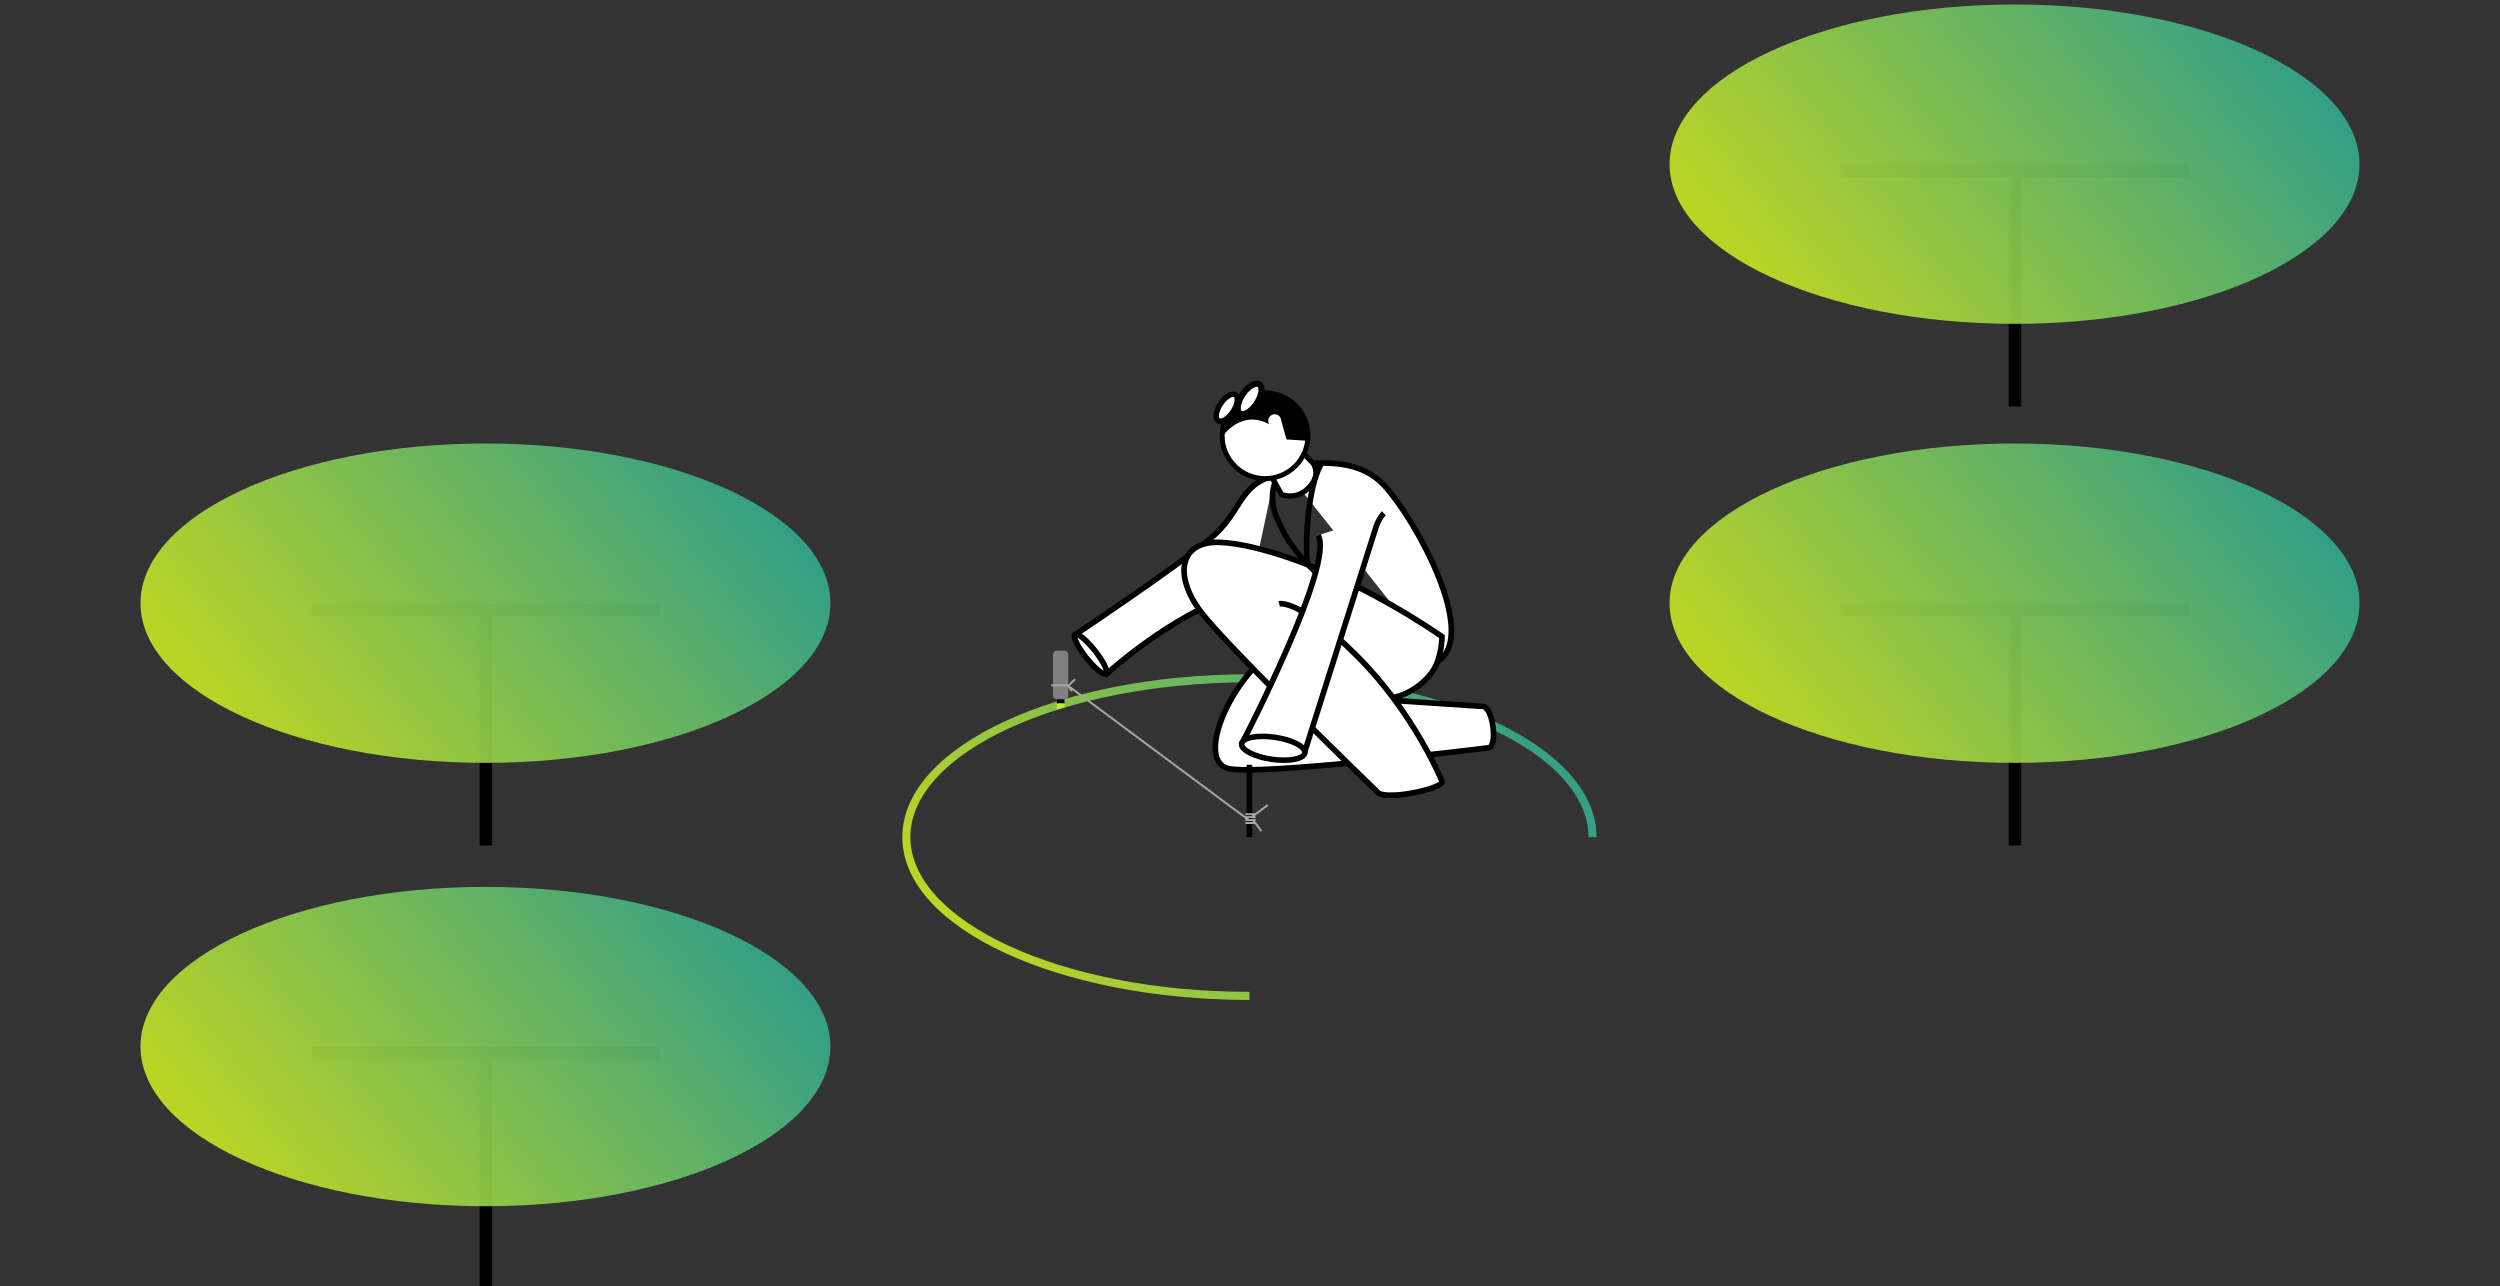
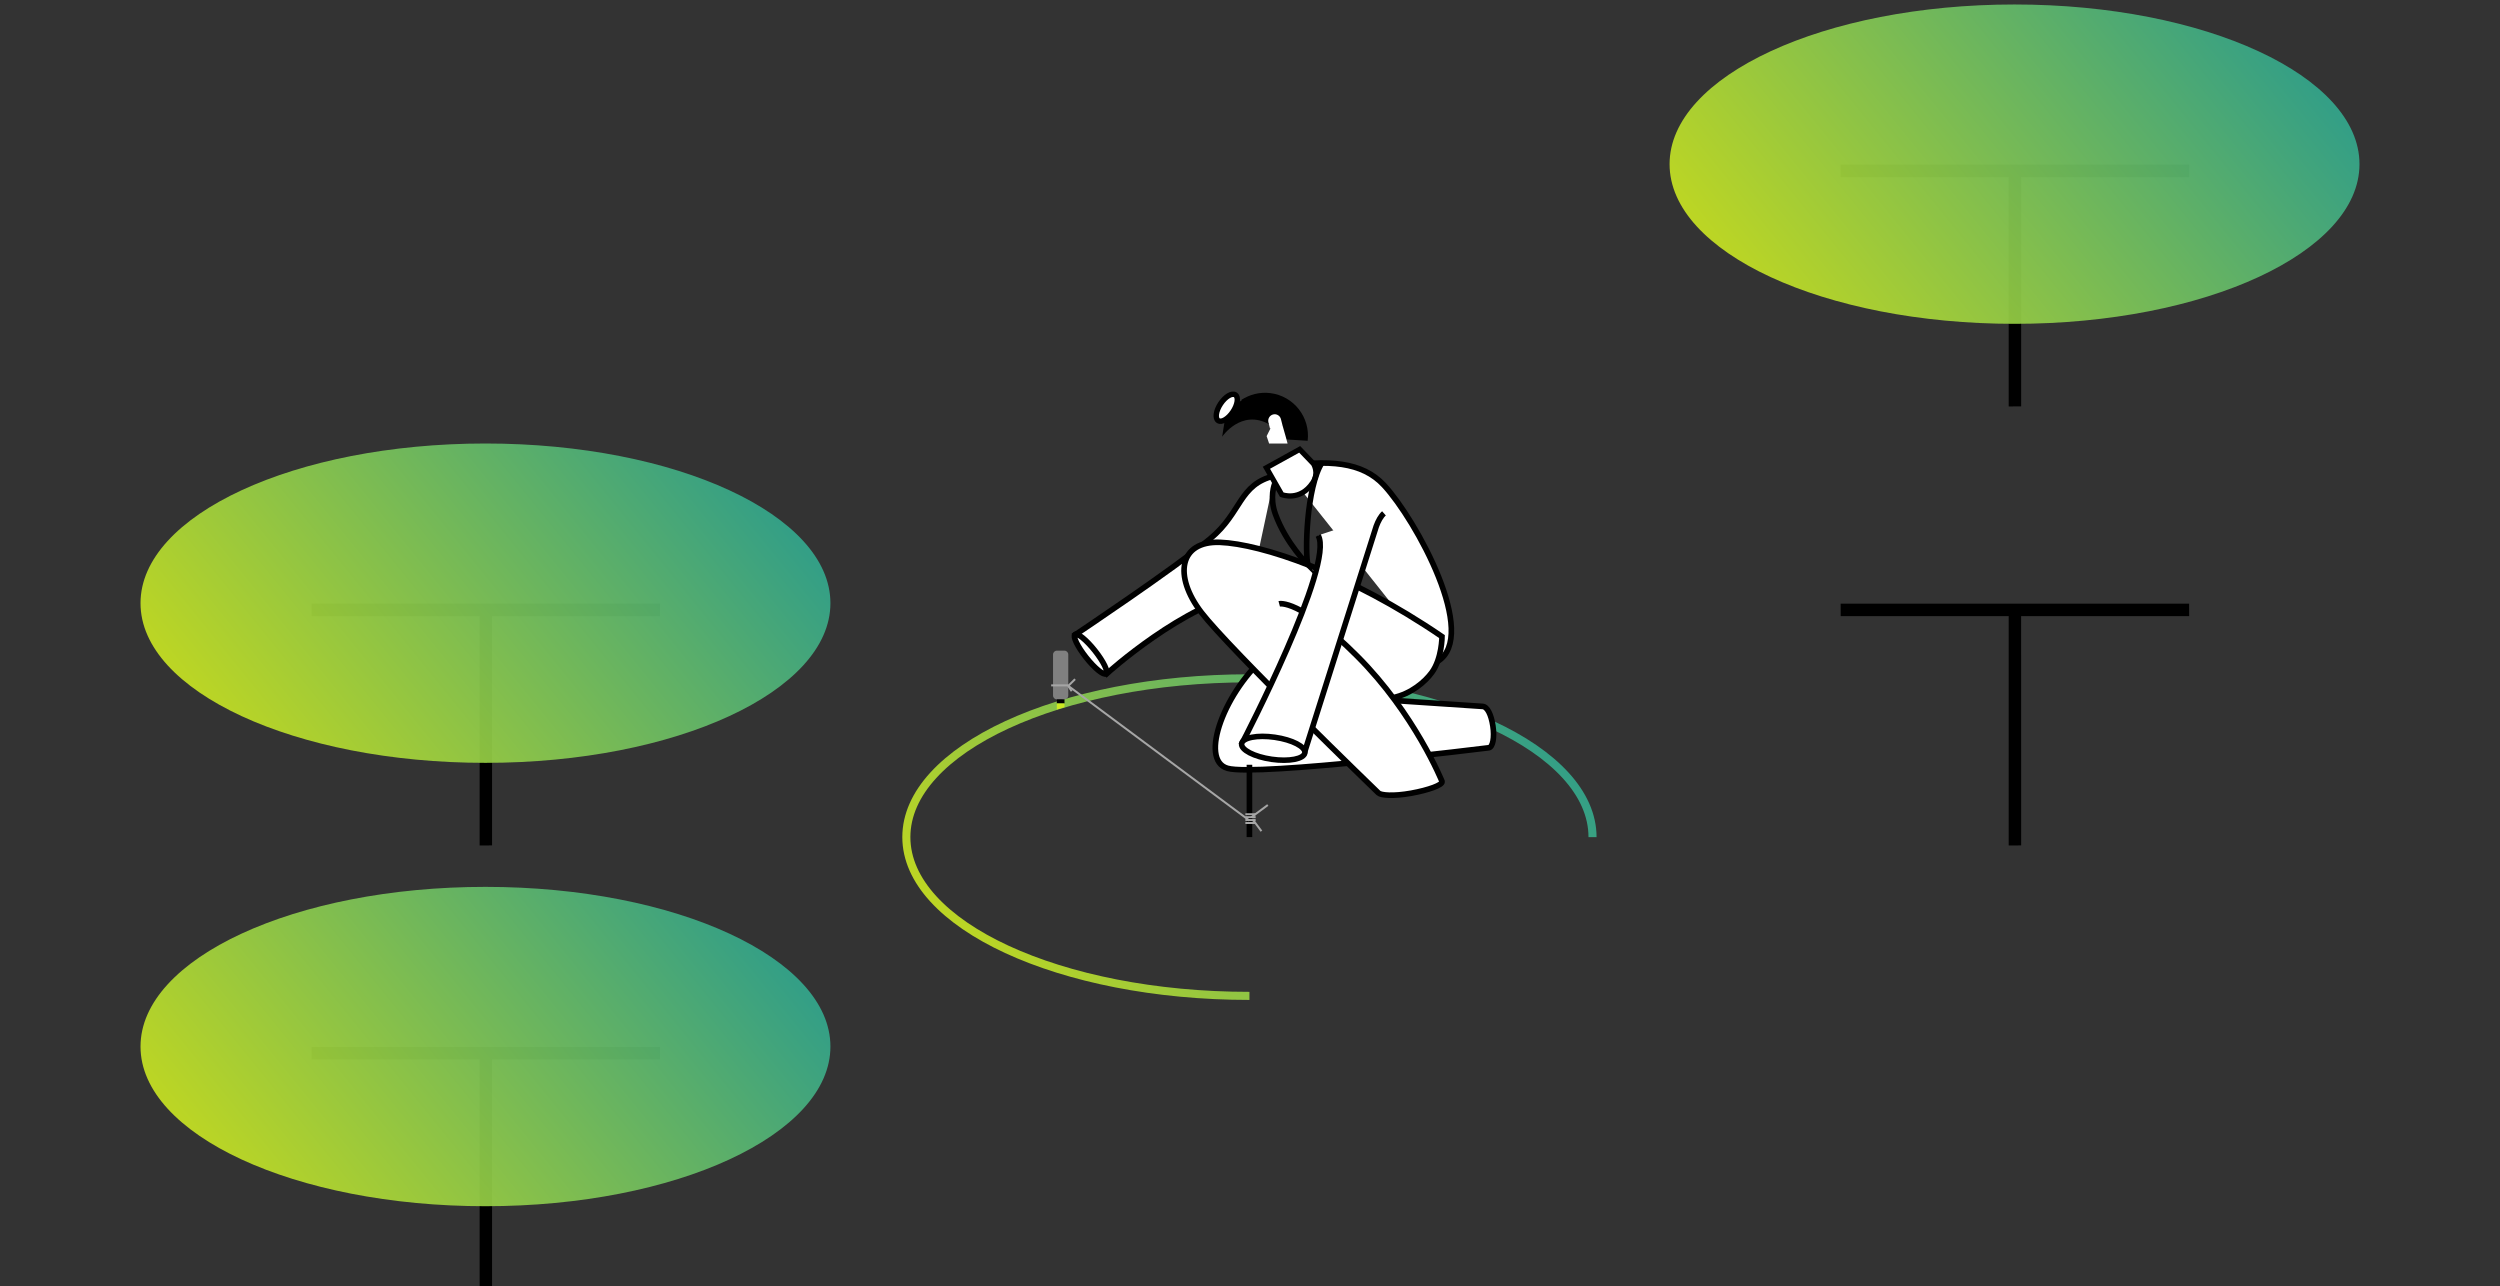
<svg xmlns="http://www.w3.org/2000/svg" version="1.1" id="Livello_1" x="0px" y="0px" viewBox="0 0 535 275.3" style="enable-background:new 0 0 535 275.3;" xml:space="preserve">
  <rect x="0" y="0" width="535" height="275.3" fill="#333333" stroke="none" />
  <style type="text/css"> .st0{fill:none;} .st1{opacity:0.9;fill:none;stroke:url(#SVGID_1_);stroke-width:1.728;stroke-miterlimit:10;} .st2{fill:#FFFFFF;stroke:#000000;stroke-width:1.207;stroke-miterlimit:10;} .st3{fill:#FFFFFF;stroke:#000000;stroke-width:1.133;stroke-miterlimit:10;} .st4{fill:#FFFFFF;stroke:#000000;stroke-width:1.057;stroke-miterlimit:10;} .st5{fill:#FFFFFF;} .st6{fill:#FFFFFF;stroke:#000000;stroke-width:1.163;stroke-linecap:round;stroke-miterlimit:10;} .st7{fill:#FFFFFF;stroke:#000000;stroke-width:1.313;stroke-linecap:round;stroke-miterlimit:10;} .st8{fill:#FFFFFF;stroke:#000000;stroke-width:1.187;stroke-miterlimit:10;} .st9{fill:none;stroke:#000000;stroke-width:1.207;stroke-miterlimit:10;} .st10{fill:none;stroke:#A6A6A6;stroke-width:0.432;stroke-miterlimit:10;} .st11{fill:#808080;} .st12{fill:#CCE822;} .st13{opacity:0.9;fill:url(#SVGID_00000076604699532884742540000006512912008436050111_);} .st14{opacity:0.9;fill:url(#SVGID_00000183949392634930049640000001654648305524554407_);} .st15{opacity:0.9;fill:url(#SVGID_00000110458130249963931940000013871922484499629479_);} .st16{opacity:0.9;fill:url(#SVGID_00000149356238393439356130000010661093440759097475_);} </style>
  <rect y="0.23" class="st0" width="535" height="275.07" />
  <linearGradient id="SVGID_1_" gradientUnits="userSpaceOnUse" x1="217.026" y1="215.186" x2="313.107" y2="137.383">
    <stop offset="0" style="stop-color:#CCE822" />
    <stop offset="1" style="stop-color:#34AB8F" />
  </linearGradient>
  <path class="st1" d="M267.38,213.12c-40.55,0-73.42-15.22-73.42-33.98s32.87-33.98,73.42-33.98s73.42,15.22,73.42,33.98" />
  <path class="st2" d="M272.78,101.82c-7.72,1.84-6.97,7.82-13.8,13.47c-7.83,6.48-28.8,20.49-28.8,20.49l6.69,8.37 c0,0,16.5-15.01,30.6-17.51" />
  <path class="st2" d="M274.47,99.85c9.73-1.5,17.01-1.08,21.7,3.98c6.91,7.44,20.43,32.28,11.44,37.73" />
  <path class="st2" d="M271.41,139.96c-9.27,7.68-14.94,22.69-8.71,24.46c6.24,1.77,55.91-4.4,55.91-4.4 c0.85-0.13,1.24-2.21,0.87-4.66c-0.37-2.44-1.19-4.13-2.21-4.19l0,0l-29.95-2l-3.57-9.04" />
  <path class="st2" d="M298.09,149.3c3.89-0.8,6.9-3.43,8.33-5.4c2.17-3,2.17-7.67,2.17-7.67c-20-13.67-38.77-19.83-47.5-20.17 c-8.73-0.33-10,7.17-4,15c6,7.83,37.83,38.57,37.83,38.57l0.08,0.07c0.54,0.51,3.21,0.73,6.99,0.05c3.78-0.68,6.74-1.78,6.61-2.49 l-0.01-0.04c0,0-5.83-14.5-18.17-26.83c-12.33-12.33-16.67-11.17-16.67-11.17" />
  <path class="st2" d="M282.08,114.58c3.62,6.14-16.11,44.15-16.11,44.15l13.22,2.23l15.33-48.34c0.42-1.15,0.99-2.18,1.65-2.76" />
  <path class="st3" d="M271.01,100.1l3.28,5.75c0,0,3.89,1.56,6.64-2.55c1.44-2.15,0.14-4.08,0.14-4.08l-2.94-3.06L271.01,100.1z" />
-   <circle class="st4" cx="270.72" cy="93.24" r="9.18" />
  <path d="M279.84,94.33c0.6-5.04-3-9.61-8.03-10.21c-2.25-0.27-4.41,0.31-6.17,1.47l9.65,8.45L279.84,94.33z" />
  <path class="st5" d="M272.45,88.69c-0.74,0.19-1.19,0.94-1.01,1.68l0.34,1.34l2.68-0.67l-0.34-1.34 C273.94,88.96,273.19,88.5,272.45,88.69z" />
  <path d="M271.57,90.78c-5.99-3.31-10.03,2.68-10.03,2.68l0.52-3.27l2.47-3.73l1.76-1.17L271.57,90.78z" />
  <path class="st5" d="M274.46,91.04c0.39,1.27,1.08,3.87,1.08,3.87l-3.95,0.01l-0.53-1.59l1.49-2.99L274.46,91.04z" />
  <ellipse transform="matrix(0.554 -0.832 0.832 0.554 44.543 257.458)" class="st6" cx="262.6" cy="87.15" rx="3.31" ry="1.58" />
-   <ellipse transform="matrix(0.554 -0.832 0.832 0.554 48.288 260.683)" class="st7" cx="267.48" cy="85.27" rx="3.74" ry="1.79" />
  <ellipse transform="matrix(0.143 -0.99 0.99 0.143 74.931 406.902)" class="st8" cx="272.4" cy="160.19" rx="2.38" ry="6.83" />
  <ellipse transform="matrix(0.783 -0.621 0.621 0.783 -36.408 175.424)" class="st2" cx="233.55" cy="139.96" rx="1.19" ry="5.36" />
  <path class="st9" d="M282.99,98.87c-3.49,5.32-3.75,19.96-3.08,22.01c0,0-4.7-4.57-6.98-10.88c-1.31-3.63-0.16-6.44-0.16-6.44" />
  <line class="st9" x1="267.38" y1="163.66" x2="267.38" y2="179.14" />
  <line class="st10" x1="266.51" y1="174.25" x2="268.71" y2="174.25" />
  <line class="st10" x1="266.51" y1="174.87" x2="268.71" y2="174.87" />
  <line class="st10" x1="266.51" y1="175.49" x2="268.71" y2="175.49" />
  <line class="st10" x1="266.51" y1="176.12" x2="268.71" y2="176.12" />
  <line class="st10" x1="267.81" y1="174.87" x2="271.31" y2="172.27" />
  <line class="st10" x1="268.17" y1="175.49" x2="269.95" y2="177.87" />
  <g>
    <path class="st11" d="M227.79,149.67h-1.62c-0.45,0-0.82-0.37-0.82-0.82v-8.79c0-0.45,0.37-0.82,0.82-0.82h1.62 c0.45,0,0.82,0.37,0.82,0.82v8.79C228.61,149.3,228.24,149.67,227.79,149.67z" />
    <rect x="226.16" y="149.67" width="1.64" height="0.87" />
    <polygon class="st12" points="226.16,150.54 226.16,151.85 227.8,151.33 227.8,150.54 " />
  </g>
  <line class="st10" x1="267.38" y1="175.6" x2="228.61" y2="146.78" />
  <line class="st10" x1="224.95" y1="146.67" x2="228.61" y2="146.67" />
  <line class="st10" x1="230.07" y1="145.34" x2="228.61" y2="146.78" />
  <line class="st10" x1="229.34" y1="147.92" x2="228.61" y2="146.78" />
  <g>
    <polygon points="141.26,131.85 141.24,129.19 66.67,129.19 66.69,131.85 102.64,131.85 102.64,180.93 105.3,180.92 105.3,131.85 " />
    <linearGradient id="SVGID_00000078758452006591337020000002498478787794974869_" gradientUnits="userSpaceOnUse" x1="56.119" y1="167.761" x2="150.851" y2="91.05">
      <stop offset="0" style="stop-color:#CCE822" />
      <stop offset="1" style="stop-color:#34AB8F" />
    </linearGradient>
    <ellipse style="opacity:0.9;fill:url(#SVGID_00000078758452006591337020000002498478787794974869_);" cx="103.89" cy="129.08" rx="73.82" ry="34.17" />
  </g>
  <g>
    <polygon points="141.26,226.73 141.24,224.07 66.67,224.07 66.69,226.73 102.64,226.73 102.64,275.81 105.3,275.81 105.3,226.73 " />
    <linearGradient id="SVGID_00000178203822464287391770000006885153952253886643_" gradientUnits="userSpaceOnUse" x1="56.119" y1="262.644" x2="150.851" y2="185.933">
      <stop offset="0" style="stop-color:#CCE822" />
      <stop offset="1" style="stop-color:#34AB8F" />
    </linearGradient>
    <ellipse style="opacity:0.9;fill:url(#SVGID_00000178203822464287391770000006885153952253886643_);" cx="103.89" cy="223.96" rx="73.82" ry="34.17" />
  </g>
  <g>
    <polygon points="468.48,131.85 468.47,129.19 393.9,129.19 393.91,131.85 429.86,131.85 429.86,180.93 432.53,180.92 432.52,131.85 " />
    <linearGradient id="SVGID_00000072964117170777600310000006870747682405130657_" gradientUnits="userSpaceOnUse" x1="383.342" y1="167.761" x2="478.075" y2="91.05">
      <stop offset="0" style="stop-color:#CCE822" />
      <stop offset="1" style="stop-color:#34AB8F" />
    </linearGradient>
-     <ellipse style="opacity:0.9;fill:url(#SVGID_00000072964117170777600310000006870747682405130657_);" cx="431.11" cy="129.08" rx="73.82" ry="34.17" />
  </g>
  <g>
    <polygon points="468.48,37.9 468.47,35.24 393.9,35.24 393.91,37.9 429.86,37.9 429.86,86.98 432.53,86.97 432.52,37.9 " />
    <linearGradient id="SVGID_00000106105536009984420700000001365245871492044474_" gradientUnits="userSpaceOnUse" x1="383.342" y1="73.814" x2="478.075" y2="-2.898">
      <stop offset="0" style="stop-color:#CCE822" />
      <stop offset="1" style="stop-color:#34AB8F" />
    </linearGradient>
    <ellipse style="opacity:0.9;fill:url(#SVGID_00000106105536009984420700000001365245871492044474_);" cx="431.11" cy="35.13" rx="73.82" ry="34.17" />
  </g>
</svg>